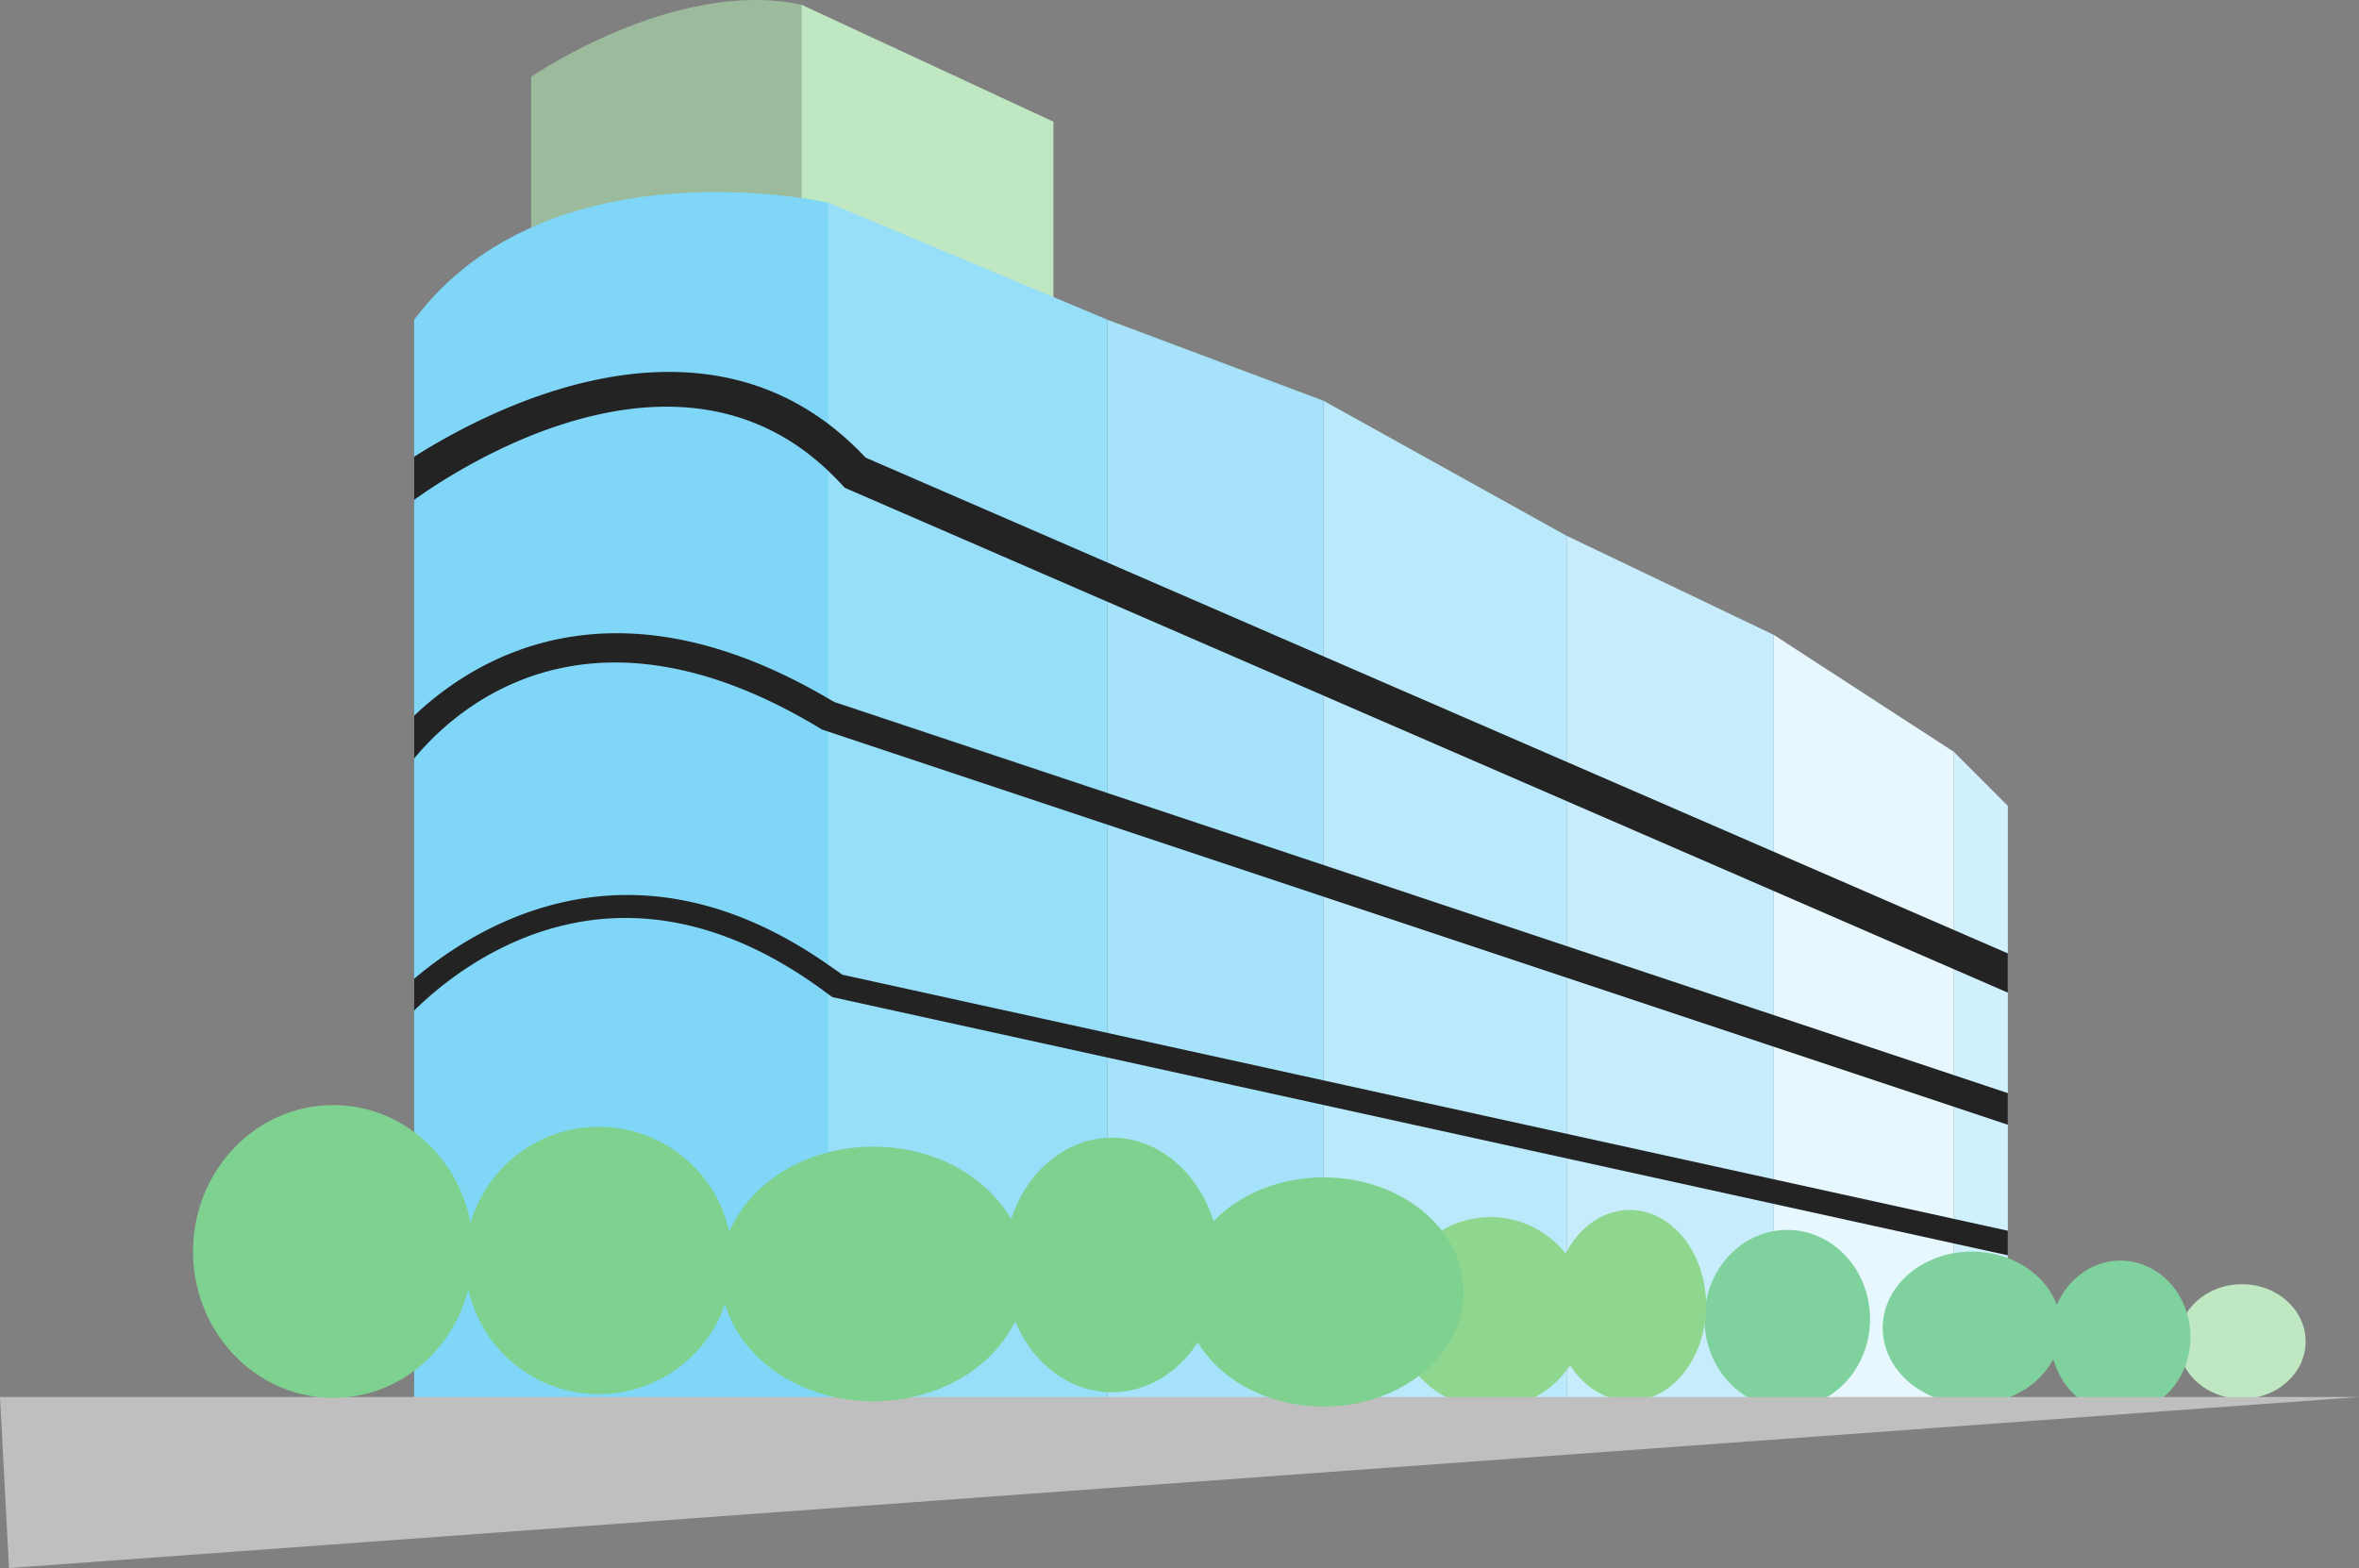
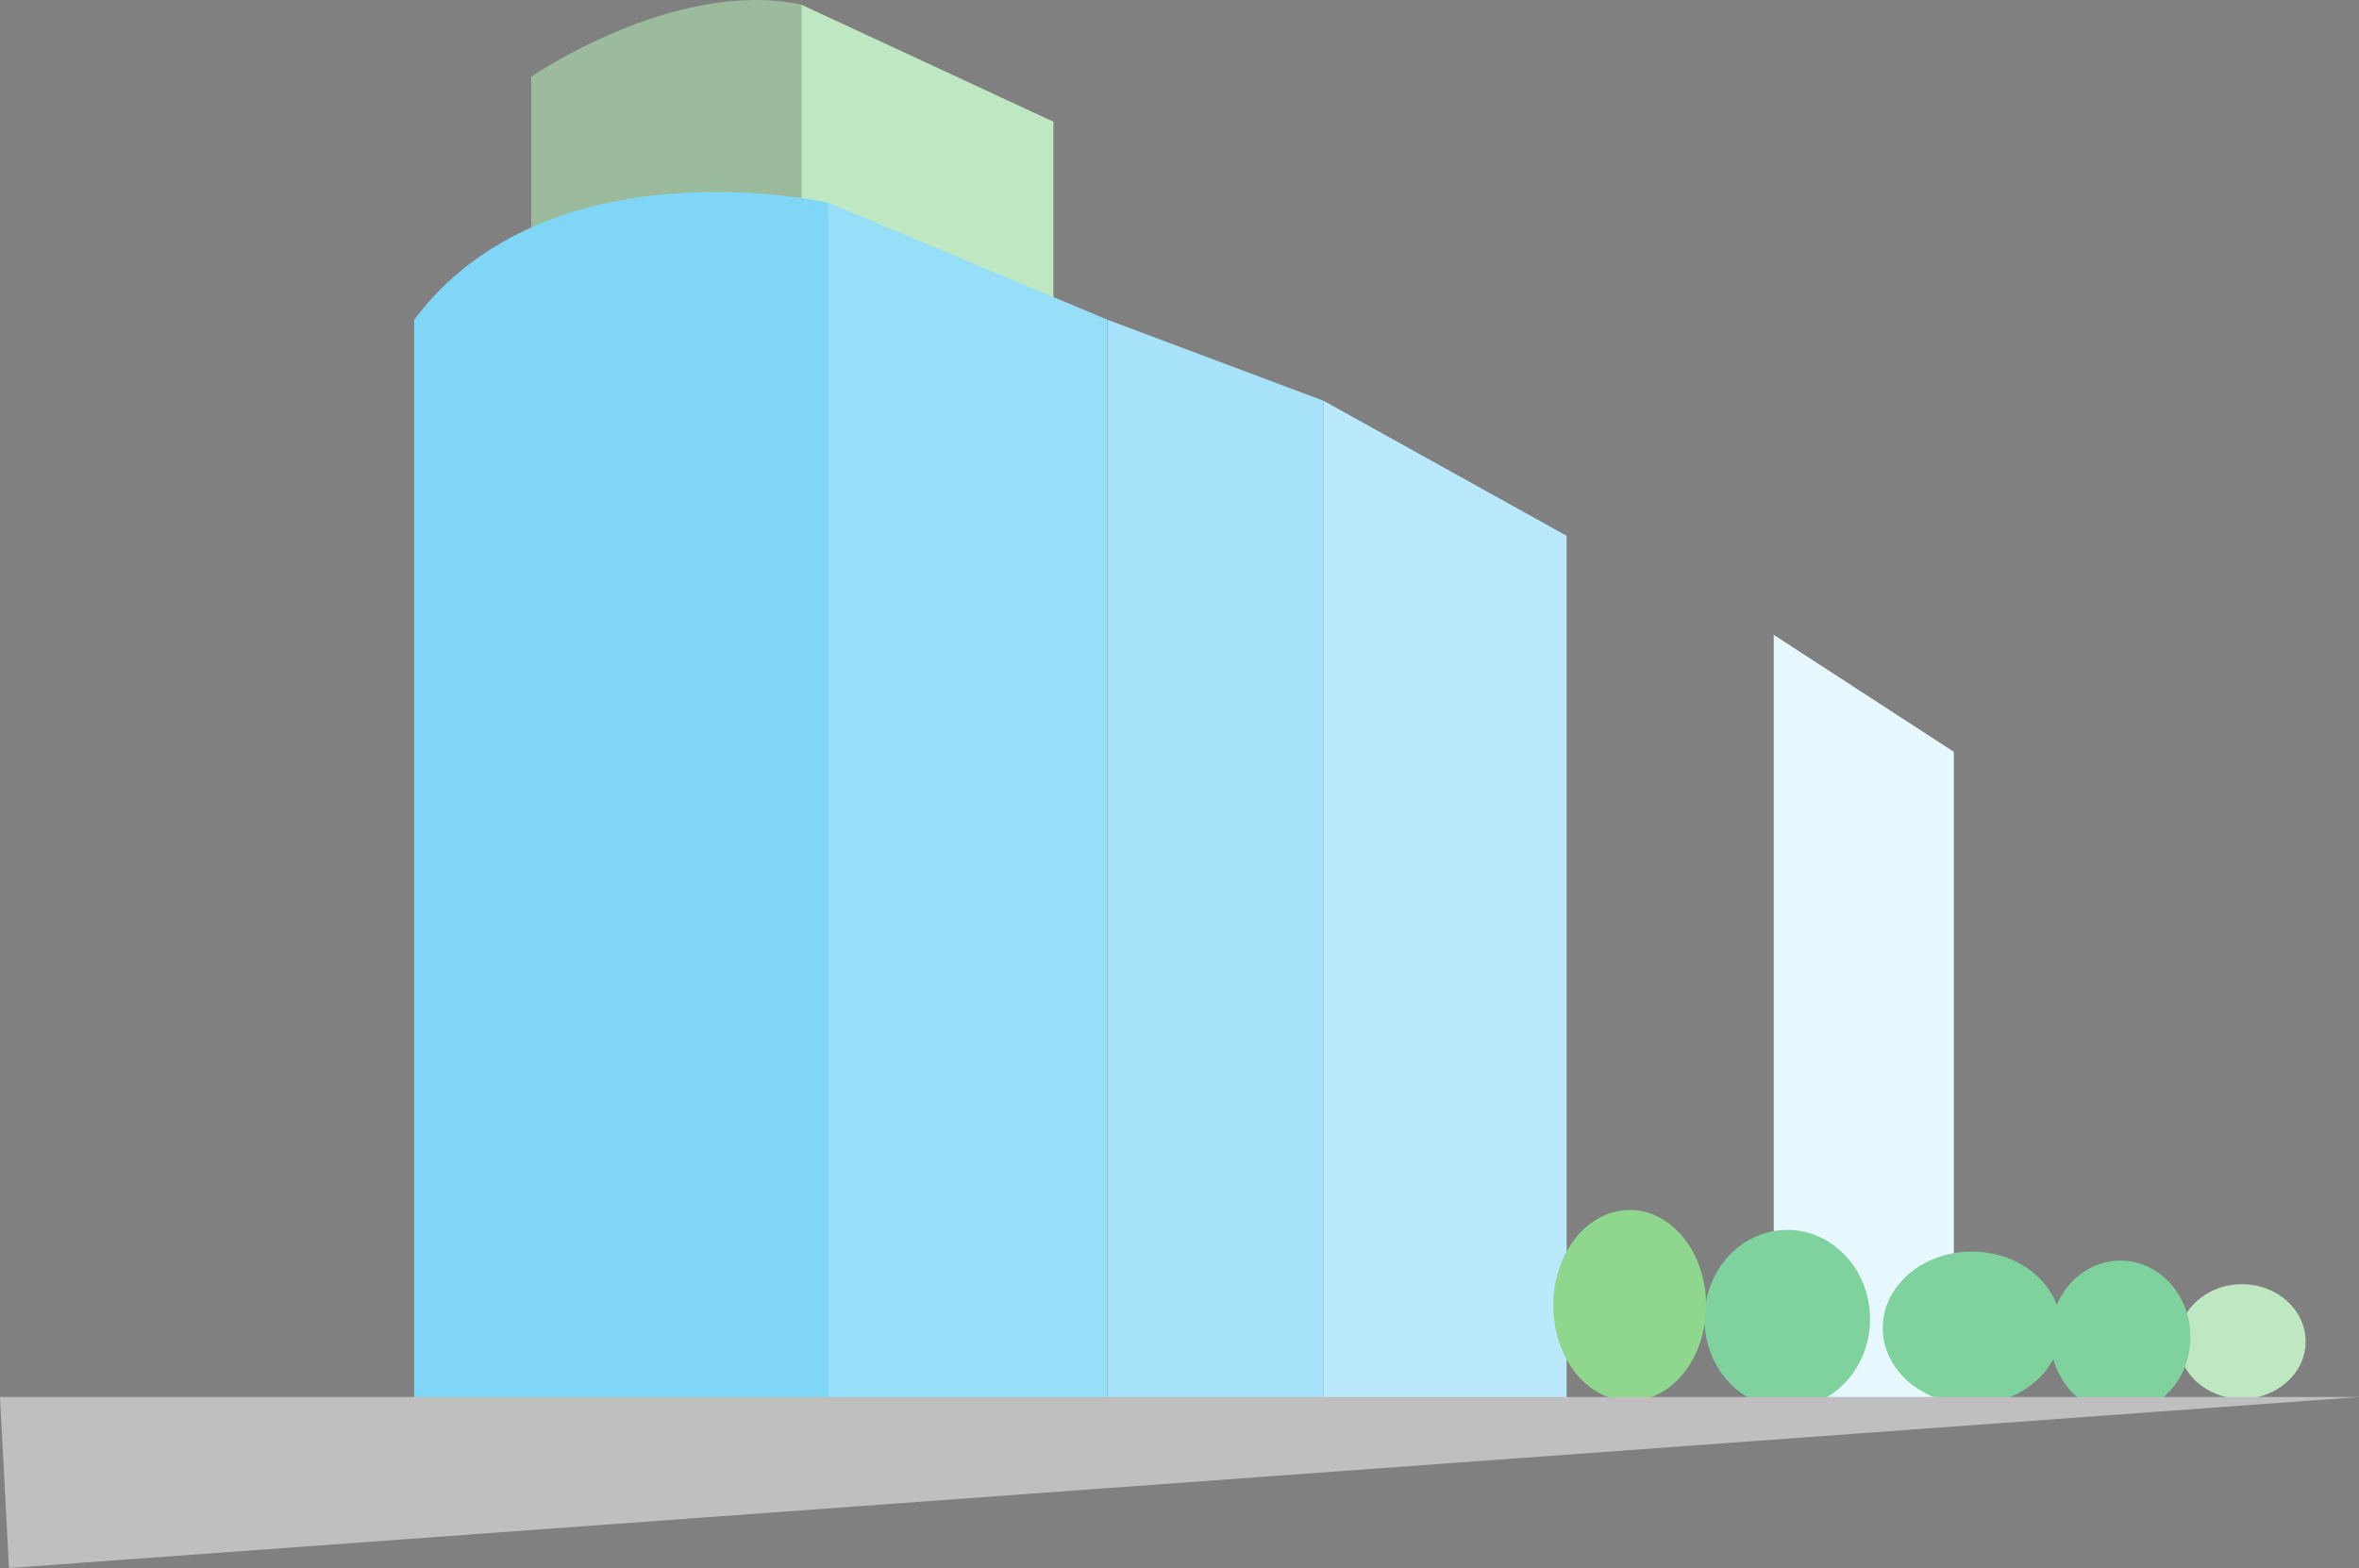
<svg xmlns="http://www.w3.org/2000/svg" width="201.219" height="133.773">
  <rect width="100%" height="100%" fill="#808080" stroke="none" />
  <path fill="#bfe8c2" d="m68.352.398 21.503 9.985v16.894H68.352V.398" />
  <path fill="#9bbb9c" d="M45.313 21.133V6.543S57.602-1.907 68.352.398v19.97l-23.04.765" />
-   <path fill="#cff0fc" d="m166.66 64.14 4.606 4.61v47.617l-4.606 3.07V64.14" />
  <path fill="#e6f7fe" d="m151.297 54.16 15.363 9.98v55.297l-15.363.77V54.16" />
-   <path fill="#c7edfc" d="m133.633 45.71 17.664 8.45v66.047h-17.664V45.71" />
  <path fill="#bae9fb" d="m112.898 34.191 20.735 11.52v73.726h-20.735V34.191" />
  <path fill="#a6e3fa" d="m94.465 27.277 18.433 6.914v85.805H94.465V27.277" />
  <path fill="#97def9" d="m70.656 17.293 23.809 9.984v93.696H66.816l3.84-103.68" />
  <path fill="#7fd6f7" d="M35.328 27.277v92.16h35.328V17.293s-23.808-5.375-35.328 9.984" />
  <path fill="#bfe8c2" d="M191.234 119.336c3 0 5.434-2.192 5.434-4.89 0-2.7-2.434-4.888-5.434-4.888s-5.43 2.188-5.43 4.887c0 2.7 2.43 4.89 5.43 4.89" />
  <path fill="#7fd29e" d="M180.867 120.578c3.301 0 5.973-2.918 5.973-6.516 0-3.597-2.672-6.515-5.973-6.515-3.3 0-5.972 2.918-5.972 6.515 0 3.598 2.671 6.516 5.972 6.516" />
  <path fill="#7fd29e" d="M168.195 119.812c4.2 0 7.602-2.918 7.602-6.52 0-3.597-3.402-6.515-7.602-6.515-4.199 0-7.601 2.918-7.601 6.516 0 3.601 3.402 6.52 7.601 6.52m-15.745.316c3.898 0 7.062-3.403 7.062-7.602s-3.164-7.601-7.063-7.601c-3.898 0-7.058 3.402-7.058 7.601 0 4.2 3.16 7.602 7.058 7.602" />
  <path fill="#8fd68e" d="M139.012 119.52c3.597 0 6.515-3.645 6.515-8.145s-2.918-8.149-6.515-8.149c-3.602 0-6.52 3.649-6.52 8.149 0 4.5 2.918 8.144 6.52 8.144" />
-   <path fill="#8fd68e" d="M127.137 120.129c4.5 0 8.148-3.649 8.148-8.149a8.147 8.147 0 1 0-8.148 8.148" />
  <path fill="#bfbfbf" d="M0 119.183h201.219L.769 133.773Zm0 0" />
-   <path fill="#7fd190" d="M112.898 100.445c-3.812 0-7.199 1.469-9.386 3.742-1.297-4.156-4.68-7.129-8.66-7.129-3.926 0-7.27 2.883-8.606 6.95-2.101-3.653-6.562-6.184-11.746-6.184-5.687 0-10.508 3.04-12.29 7.27-1.12-5.125-5.679-8.965-11.136-8.965-5.187 0-9.554 3.465-10.941 8.203-1.082-5.734-5.914-10.055-11.715-10.055-6.602 0-11.95 5.59-11.95 12.488 0 6.899 5.348 12.493 11.95 12.493 5.523 0 10.16-3.93 11.527-9.254 1.13 5.11 5.68 8.933 11.13 8.933 4.991 0 9.226-3.214 10.769-7.683 1.386 4.758 6.52 8.293 12.656 8.293 5.477 0 10.156-2.82 12.086-6.813 1.508 3.578 4.637 6.043 8.266 6.043 2.988 0 5.636-1.676 7.324-4.265 1.941 3.246 6.008 5.484 10.722 5.484 6.598 0 11.946-4.375 11.946-9.773 0-5.399-5.348-9.778-11.946-9.778" />
-   <path fill="#232323" d="M166.66 79.336c-21.32-9.258-92.39-40.11-92.828-40.297a24.966 24.966 0 0 0-3.176-2.871c-12.8-9.668-29.18-1.102-35.328 2.797v3.68c3.602-2.598 22.242-14.938 35.328-2.462.395.375.785.762 1.168 1.184l.223.242 94.613 41.074 4.606 2v-3.347c-1.024-.446-2.59-1.125-4.606-2M71.18 59.894c-.176-.105-.348-.191-.524-.296-18.176-10.672-29.949-3.645-35.328 1.46v3.649c3.54-4.29 14.824-14.57 34.664-2.543l.125.074.54.18 96.003 32 4.606 1.539v-2.7c-.98-.327-2.559-.855-4.606-1.534-21.44-7.149-95.28-31.763-95.48-31.829m.664 23.258c-.399-.297-.79-.558-1.188-.836-16.437-11.504-29.601-3.672-35.328 1.188v2.703c4.367-4.29 17.754-14.606 35.328-1.387.051.035.102.067.153.106l.175.136 95.676 21.02 4.606 1.012v-2.098c-1.086-.238-2.657-.582-4.606-1.012L71.844 83.152" />
</svg>